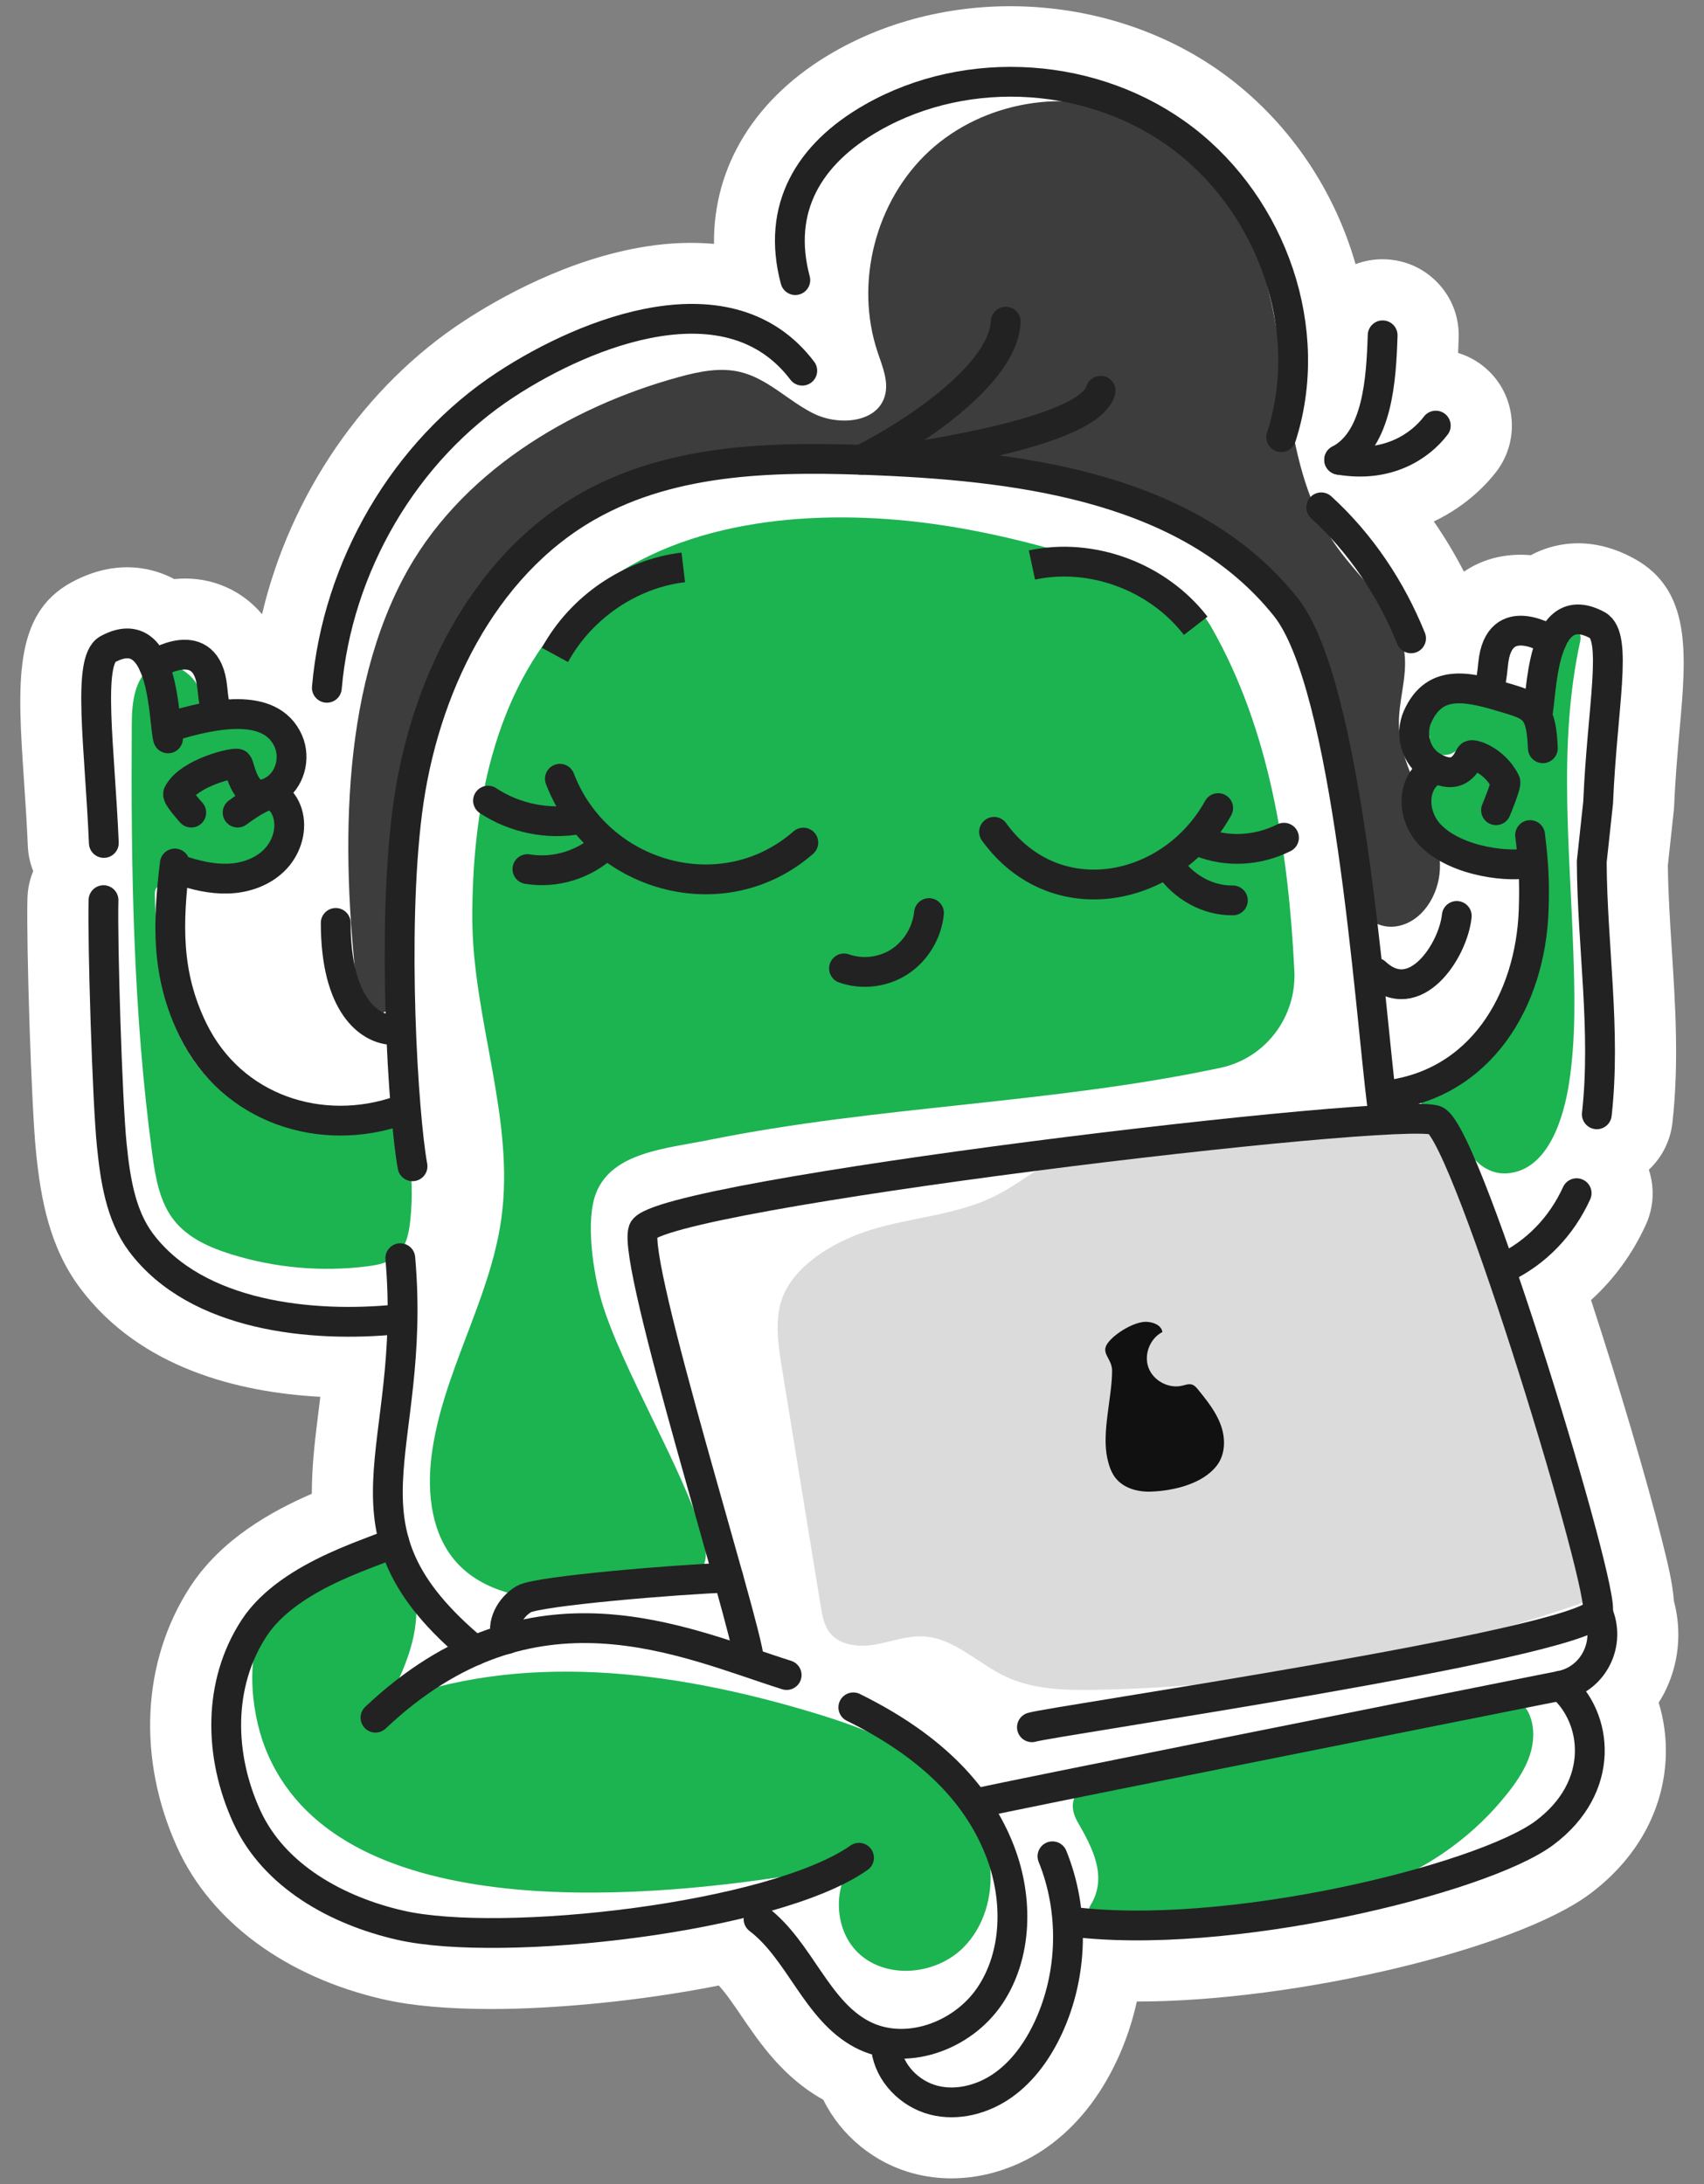
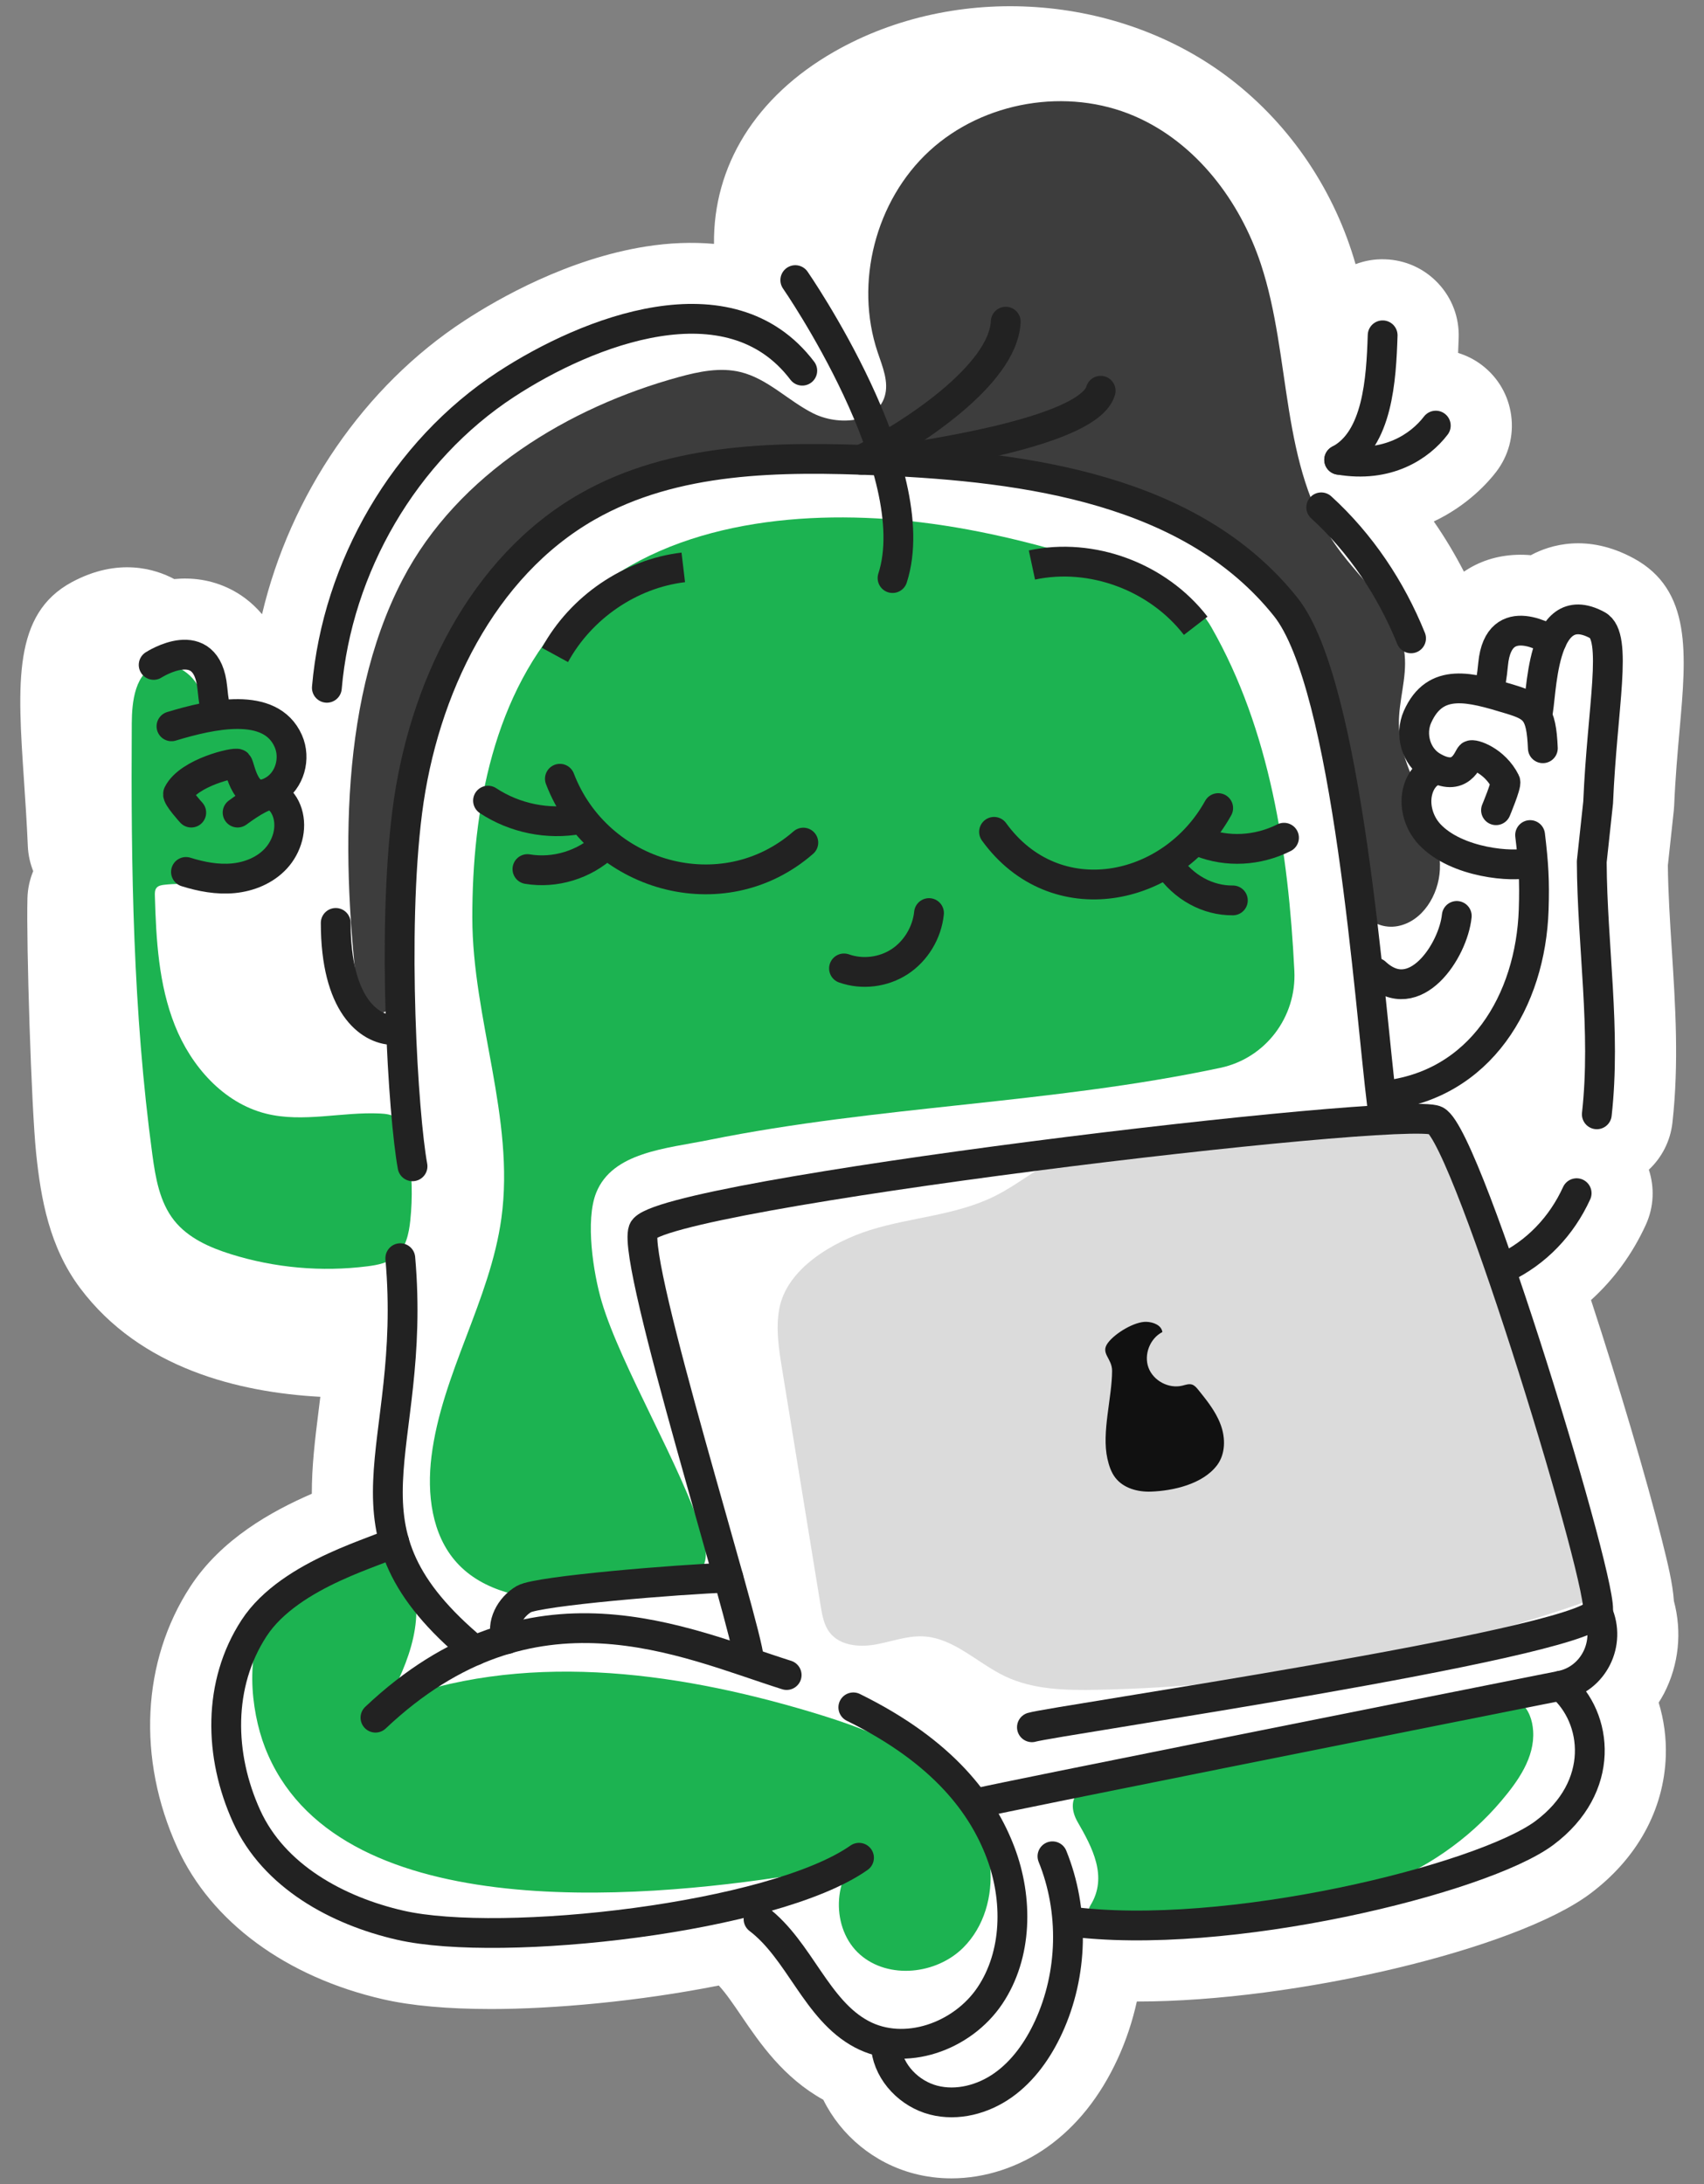
<svg xmlns="http://www.w3.org/2000/svg" id="Layer_1" width="195" height="250" viewBox="0 0 195 250">
  <rect x="0" y="0" width="195" height="250" fill="#808080" stroke="none" />
  <defs>
    <style>.cls-1{stroke-linecap:round;stroke-linejoin:round;}.cls-1,.cls-2{fill:none;stroke:#222;stroke-width:3.411px;}.cls-2{stroke-miterlimit:10;}.cls-3{fill:#3d3d3d;}.cls-3,.cls-4,.cls-5,.cls-6,.cls-7{stroke-width:0px;}.cls-4{fill:#111;}.cls-5{fill:#1cb351;}.cls-6{fill:#dbdbdb;}.cls-7{fill:#fff;}</style>
  </defs>
  <path class="cls-7" d="m191.585,92.222c.133-3.173.398-6.166.633-8.812.758-8.526,1.411-15.89-5.278-19.508-5.325-2.883-9.584-1.496-11.649-.411-.035.018-.065.041-.1.06-2.253-.199-4.44.167-6.366,1.124-.391.194-.834.446-1.299.76-1.032-2-2.18-3.925-3.447-5.747,3.924-1.849,6.289-4.565,7.142-5.682,1.413-1.847,2.022-4.134,1.715-6.439-.307-2.305-1.493-4.352-3.341-5.766-.834-.638-1.76-1.103-2.735-1.403.028-.621.049-1.212.066-1.736.075-2.324-.759-4.537-2.349-6.233-1.591-1.697-3.747-2.673-6.082-2.748-1.188-.041-2.326.161-3.37.558-2.351-8.226-7.29-15.799-14.333-21.208-12.753-9.794-31.389-11.077-45.32-3.118-9.001,5.142-13.865,13.088-13.765,22.002-2.482-.22-5.098-.128-7.826.306-8.899,1.416-16.801,5.919-20.719,8.477-11.513,7.516-19.955,19.958-23.175,33.609-1.237-1.474-2.61-2.37-3.638-2.88-2.22-1.102-4.425-1.335-6.417-1.143-.022-.012-.042-.027-.064-.039-2.064-1.089-6.327-2.483-11.662.398-6.739,3.637-6.205,11.6-5.465,22.64.164,2.454.334,4.99.443,7.571.043,1.011.263,1.97.616,2.859-.399.969-.63,2.01-.659,3.089-.137,5.201.44,23.791.988,29.144.54,5.279,1.525,10.811,5.044,15.502,6.892,9.188,18.164,11.933,27.483,12.438-.067.547-.135,1.093-.202,1.634-.403,3.212-.779,6.324-.771,9.463-4.599,1.995-10.367,5.19-13.908,10.629-5.556,8.535-6.108,19.71-1.477,29.895,3.858,8.48,12.449,14.803,23.568,17.345,3.218.737,7.376,1.11,12.358,1.11,7.063,0,16.857-.865,26.03-2.69.806.866,1.672,2.138,2.577,3.471,2.148,3.162,4.822,7.071,9.385,9.608,2.016,4.082,5.808,7.263,10.419,8.459,1.362.355,2.788.535,4.239.535,3.828,0,7.724-1.271,10.969-3.577,3.352-2.382,6.06-5.774,8.048-10.085.969-2.101,1.702-4.314,2.204-6.582.029,0,.056.001.085.001,18.121,0,43.277-5.988,51.765-12.322,5.385-4.02,8.468-9.613,8.681-15.749.073-2.097-.212-4.176-.813-6.144.213-.343.428-.685.615-1.048,1.705-3.311,2.07-7.058,1.127-10.58-.142-2.045-.707-4.327-1.386-7.044-1.717-6.868-4.937-17.743-8.099-27.404,2.608-2.369,4.74-5.264,6.274-8.623.939-2.059.996-4.295.344-6.297,1.462-1.373,2.459-3.247,2.698-5.381.761-6.827.337-13.425-.074-19.825-.204-3.194-.415-6.493-.449-9.621l.68-6.293c.017-.16.029-.32.041-.552Z" />
-   <path class="cls-5" d="m178.133,72.656c-.72,2.023-1.439,4.047-2.159,6.07-.206.578-.421,1.153-.617,1.734-.029.07-.057.14-.086.211-.001.002-.002.003-.003.005-.374-.009-.93-.367-1.301-.472-.451-.128-.906-.21-1.37-.273-.427-.059-.856-.082-1.284-.087-.066-.162-.16-.312-.292-.433-.293-.269-.599-.358-.99-.41-1.332-.179-2.755.189-3.9.875-1.269.76-2.19,1.891-2.725,3.261-.124.318-.024.796.141,1.079.019.032.046.062.068.093-.049.437-.002.868.215,1.255.78,1.393,2.821.953,3.377-.38.314-.753-.544,1.025.235.583.194-.11.402-.205.617-.287.091-.006.182-.015.27-.012,1.613.054,3.089,1.165,4.369,2.035.178.121.355.191.526.222.29,1.961.716,1.564.097,3.453-.257.784-.746,1.824-1.668,1.948-1.388.186-.794-1.4-.75-2.214.113-2.116-1.431-4.148-3.713-3.35-1.878.657-4.134,2.922-3.63,5.073.525,2.239,3.739,3.564,5.636,4.352,1.152.478,2.34.855,3.564,1.1.574.115,1.155.199,1.736.268.327.039.654.072.983.094.131.007.263.015.394.022.103.022.181.034.244.041.074.415-.074,1.107-.087,1.458-.021.549-.044,1.098-.073,1.646-.063,1.225-.148,2.45-.274,3.67-.235,2.278-.639,4.551-1.332,6.737-.79,2.491-2.019,4.858-3.817,6.771-2.13,2.267-4.802,4.023-7.277,5.885-.952.716-.847,2.8.707,2.609,2.101-.259,2.903,2.649,3.765,4.075,1.039,1.719,2.658,3.11,4.784,2.941,4.73-.376,6.454-6.511,7.044-10.318.808-5.214.647-10.588.458-15.844-.196-5.448-.572-10.89-.667-16.342-.107-6.17.164-12.354,1.486-18.398.388-1.772-2.098-2.436-2.7-.744Z" />
  <path class="cls-5" d="m46.74,131.693c-.08-.504-.173-1.006-.279-1.505-.179-.848-.443-1.762-1.151-2.261-.517-.365-1.181-.438-1.813-.469-4.364-.211-8.819,1.074-13.058.013-4.881-1.222-8.579-5.438-10.433-10.115-1.854-4.677-2.143-9.81-2.283-14.839-.009-.308-.007-.645.186-.885.202-.25.551-.317.87-.354,2.299-.27,4.667.095,6.915-.452,2.229-.542,4.219-2.004,5.402-3.969.612-1.016,1.019-2.203.881-3.382s-.91-2.324-2.046-2.668c1.72-1.609,3.6-3.804,2.823-6.027-.418-1.196-1.568-2.034-2.798-2.339s-2.531-.143-3.759.17c-.86.219-1.887.473-2.542-.126-.652-.596-.494-1.632-.559-2.513-.164-2.197-2.704-4.326-4.949-3.813-2.747.628-3.052,4.301-3.067,6.606-.103,16.496.137,33.044,2.355,49.391.361,2.663.832,5.454,2.506,7.557,1.586,1.991,4.038,3.08,6.468,3.841,5.026,1.575,10.392,2.054,15.618,1.395,1.159-.146,2.373-.375,3.265-1.13,1.16-.982,1.503-2.612,1.662-4.124.279-2.661.206-5.359-.214-8.001Z" />
  <path class="cls-3" d="m164.593,97.008c-.364-1.998-1.188-3.937-2.022-5.808-1.183-2.652-2.432-5.381-2.485-8.284-.048-2.662.922-5.292.66-7.942-.486-4.916-4.882-8.344-7.753-12.363-6.548-9.165-5.166-21.676-8.699-32.371-2.4-7.265-7.434-13.912-14.458-16.946-7.702-3.327-17.291-1.703-23.467,3.975-6.177,5.677-8.601,15.096-5.934,23.05.554,1.652,1.315,3.404.803,5.07-.94,3.059-5.335,3.359-8.193,1.919s-5.196-3.964-8.306-4.721c-2.322-.565-4.762-.058-7.066.574-12.501,3.43-25.265,11.027-31.594,23.159-7.659,14.681-6.841,34.258-4.888,49.614.175,1.377,2.627-.031,4.317-.82,1.372-.64.814-3.383.807-4.522-.029-5.269-.255-10.596.154-15.854.647-8.32,3.228-16.463,7.326-23.731,3.059-5.425,7.066-10.47,12.368-13.738,6.28-3.871,13.863-4.965,21.229-5.374,12.524-.696,25.22.363,37.218,4.019,7.644,2.33,15.177,5.854,20.549,11.77,8.32,9.162,10.131,22.392,10.673,34.756.03.676.062,1.373.351,1.984.625,1.323,2.32,1.855,3.759,1.585,2.854-.537,4.693-3.567,4.833-6.467.041-.854-.031-1.699-.182-2.533Z" />
  <path class="cls-5" d="m173.998,194.882c-1.291-1.064-3.164-.738-4.699-.596-3.415.318-6.786,1.025-10.152,1.658-3.408.641-6.814,1.292-10.21,1.993-6.781,1.4-13.531,2.999-20.133,5.098-1.571.5-3.502.877-4.923,1.743-1.443.88-1.315,2.469-.565,3.767,1.685,2.921,3.486,6.279,1.476,9.539-.613.995.19,2.214,1.29,2.248,4.109.128,8.185-.377,12.238-1.01,4.016-.627,8.053-1.182,12.059-1.867,2.032-.348,4.006-.858,5.91-1.563.312.26.744.367,1.265.17,5.493-2.068,10.461-5.434,14.258-9.932,1.878-2.224,3.835-4.935,3.635-8.003-.08-1.218-.481-2.451-1.448-3.247Z" />
  <path class="cls-6" d="m182.272,181.949c.067-.517-.035-1.081-.147-1.601-3.664-17.048-9.277-33.677-16.695-49.457-.422-.897-.886-1.835-1.71-2.386-.745-.498-1.678-.606-2.573-.663-9.556-.609-18.908,3.004-28.48,3.273-3.439.097-6.984-.226-10.232.91-3.121,1.091-5.643,3.423-8.605,4.892-4.473,2.219-9.568,2.403-14.273,3.885-4.179,1.316-9.54,4.371-10.384,9.035-.413,2.278-.04,4.617.332,6.903,1.47,9.025,2.939,18.05,4.409,27.074.176,1.081.374,2.214,1.05,3.075,1.157,1.473,3.324,1.676,5.17,1.358s3.651-1.033,5.521-.939c3.512.177,6.202,3.07,9.378,4.578,3.25,1.543,6.985,1.607,10.582,1.535,18.6-.376,37.139-3.659,54.737-9.693.613-.21,1.266-.454,1.632-.989.164-.24.251-.508.288-.791Z" />
  <path class="cls-5" d="m113.31,213.627c-.087-.956-.276-1.902-.566-2.811-1.319-4.135-4.453-7.512-8.101-9.864-3.648-2.353-7.806-3.783-11.965-5.026-15.773-4.713-33.127-6.955-48.461-.965,2.614-4.642,4.804-10.387,2.38-15.132-1.898-3.716-4.644-3.417-7.248-1.298-2.657,2.161-6.301,3.426-8.431,6.188-3.013,3.908-2.253,11.026-.597,15.295,7.905,20.383,42.534,17.442,60.408,14.622.4-.063.8-.127,1.2-.191,1.295-.208,2.821-.327,3.72.628,1.436,1.524,1.361-4.279,3.068-3.067-3.499,2.768-3.648,8.793-.29,11.731,3.267,2.858,8.728,2.264,11.803-.8,2.399-2.391,3.388-5.913,3.08-9.31Z" />
  <path class="cls-5" d="m138.642,71.822c-2.948-5.167-9.337-6.294-14.615-7.904-6.964-2.125-14.094-3.786-21.361-4.412-12.878-1.11-28.027.801-37.398,10.567-8.828,9.2-11.226,22.657-11.218,34.96.008,11.562,4.898,22.95,3.328,34.405-1.289,9.404-6.829,17.837-8,27.256-.53,4.268.004,8.973,2.886,12.165,3.017,3.342,7.889,4.271,12.392,4.275,4.528.004,9.057-.735,13.349-2.177.849-.285,1.739-.634,2.267-1.358.83-1.138.463-2.718.062-4.069-2.188-7.366-9.28-19.139-11.468-26.505-.972-3.271-1.909-9.342-.636-12.508,1.868-4.644,8.002-5.043,12.908-6.034,19.412-3.923,39.035-4.124,58.409-8.231.038-.008.076-.016.114-.024,5.166-1.1,8.723-5.82,8.461-11.095-.678-13.677-2.806-27.61-9.481-39.31Z" />
  <path class="cls-1" d="m47.208,133.499c-1.063-5.805-2.385-26.643-.6-40.614,1.785-13.971,8.563-28.012,20.589-34.882,10.002-5.714,22.071-5.779,33.517-5.286,16.914.728,35.711,3.333,46.415,16.749,7.159,8.972,9.601,45.623,11.041,57.11" />
  <path class="cls-1" d="m178.623,192.949c4.262,3.668,5.172,11.591-1.884,16.858-7.056,5.267-36.54,12.54-54.522,10.108" />
  <path class="cls-1" d="m54.328,188.924c-17.083-14.217-6.53-22.398-8.518-44.906" />
  <path class="cls-1" d="m98.57,52.633c5.438-2.711,16.234-9.629,16.523-15.811" />
  <path class="cls-1" d="m42.967,196.612c17.953-16.96,35.266-8.6,47.054-4.88" />
  <path class="cls-1" d="m37.405,78.728c1.19-13.819,8.858-27.129,20.516-34.74,9.327-6.089,25.586-12.51,33.888-1.558" />
-   <path class="cls-1" d="m91.012,32.063c-2.186-8.204,1.521-14.444,8.779-18.59,11.013-6.292,25.612-5.284,35.699,2.463s15.107,21.806,11.128,34.106" />
+   <path class="cls-1" d="m91.012,32.063s15.107,21.806,11.128,34.106" />
  <path class="cls-1" d="m151.198,58.073c4.522,4.122,7.993,9.331,10.278,14.995" />
  <path class="cls-1" d="m153.251,52.633c4.405-2.31,4.811-9.19,4.974-14.251" />
  <path class="cls-1" d="m153.251,52.633c5.528.954,9.221-1.517,11.056-3.916" />
  <path class="cls-1" d="m157.414,111.335c4.508,4.194,8.891-2.538,9.293-6.493" />
  <path class="cls-1" d="m38.42,105.642c0,9.411,3.856,12.187,6.523,12.256" />
  <path class="cls-1" d="m103.08,52.527c4.539-.728,21.566-3.295,22.876-7.8" />
-   <path class="cls-1" d="m45.763,127.108c-8.916,3.131-19.202-.071-23.674-9.22-3.131-6.405-2.892-12.307-2.083-19.048" />
-   <path class="cls-1" d="m45.391,151.026c-9.592.957-22.861-.278-29.252-8.799-2.359-3.145-2.956-7.328-3.348-11.164-.518-5.057-1.073-23.215-.946-28.029" />
  <path class="cls-1" d="m19.623,83.137c4.564-1.381,11.32-2.918,13.362,1.674.882,1.983.19,4.524-1.67,5.64-3.313,1.988-3.8-2.694-4.124-3.017-.241-.241-5.595.978-6.81,3.417-.165.331,1.504,2.162,1.504,2.162" />
-   <path class="cls-1" d="m11.882,96.489c-.458-10.881-1.95-20.884.46-22.184,6.624-3.575,6.348,8.485,6.89,10.212" />
  <path class="cls-1" d="m17.585,76.107c.045-.022,6.075-3.931,6.716,2.645.132,1.355.312,2.63.537,2.956" />
  <path class="cls-1" d="m21.282,99.806c1.753.548,3.593.898,5.418.724s3.643-.911,4.895-2.281,1.854-3.413,1.294-5.198c-.257-.82-.774-1.587-1.525-1.976s-2.627.801-4.173,1.937" />
  <path class="cls-1" d="m158.284,125.423c11.126-1.146,16.881-10.881,17.226-21.303.11-3.31-.017-5.252-.41-8.535" />
  <path class="cls-1" d="m172.073,145.165c3.753-1.783,6.632-4.82,8.352-8.587" />
  <path class="cls-1" d="m176.558,85.648c-.176-4.206-.93-4.758-3.75-5.614-4.551-1.381-8.562-2.563-10.598,2.029-.879,1.983-.19,4.524,1.666,5.64,3.304,1.988,4.086-.908,4.409-1.232.24-.241,2.77.562,3.982,3.001.164.331-1.068,3.269-1.068,3.269" />
  <path class="cls-1" d="m182.735,127.549c1.07-9.592-.534-19.312-.58-28.917l.731-6.774c.456-10.881,2.311-19.001-.092-20.301-6.605-3.575-6.33,8.485-6.87,10.212" />
  <path class="cls-1" d="m177.566,73.358c-.045-.022-6.057-3.931-6.697,2.645-.132,1.355-.311,2.63-.536,2.956" />
  <path class="cls-1" d="m174.979,98.745c-1.748.548-8.272.079-11.383-3.244-1.267-1.353-1.849-3.413-1.29-5.198.257-.82.771-1.587,1.521-1.976" />
  <path class="cls-1" d="m45.115,176.502c-1.103.941-11.871,3.455-16.043,9.863-4.172,6.408-4.023,14.56-.848,21.54,3.118,6.854,10.373,10.815,17.586,12.464,11.613,2.655,42.686-.829,52.492-7.722" />
  <path class="cls-1" d="m97.651,195.432c10.45,5.146,14.825,11.284,16.842,16.601s1.945,11.694-1.211,16.396c-3.156,4.702-9.733,7.046-14.679,4.414-5.208-2.771-7.087-9.592-11.799-13.174" />
  <path class="cls-1" d="m120.44,212.479c2.519,6.201,2.351,13.487-.451,19.559-1.195,2.59-2.886,5.001-5.186,6.635s-5.258,2.42-7.972,1.715c-2.714-.705-5.058-3.051-5.43-5.89" />
  <path class="cls-1" d="m118.09,197.71c2.433-.738,62.073-9.387,64.736-13.164,1.161-1.647-14.796-54.408-18.519-56.285-3.492-1.76-89.19,8.464-90.693,12.556-1.35,3.675,11.84,45.287,12.106,49.207v-.336" />
  <path class="cls-1" d="m112.169,206.319c3.487-.809,48.489-9.79,66.454-13.37,3.734-.744,5.796-4.87,4.203-8.404h0" />
  <path class="cls-1" d="m83.355,180.585c-5.643.181-21.79,1.519-23.392,2.447-1.558.902-2.664,2.908-1.975,4.598" />
  <path class="cls-1" d="m64.072,89.139c4.292,11.226,18.597,15.392,27.856,7.309" />
  <path class="cls-1" d="m55.848,91.647c3.048,2.011,6.853,2.786,10.421,2.124" />
  <path class="cls-1" d="m60.358,99.48c3.15.527,6.514-.502,8.864-2.712" />
  <path class="cls-1" d="m139.404,92.497c-5.364,9.688-18.67,12.366-25.649,2.72" />
  <path class="cls-1" d="m146.936,95.889c-3.018,1.513-6.499,1.692-9.536.49" />
  <path class="cls-1" d="m141.084,103.064c-2.863.035-5.659-1.498-7.367-4.037" />
  <path class="cls-1" d="m106.312,104.514c-.23,2.246-1.507,4.356-3.369,5.569s-4.271,1.504-6.358.767" />
  <path class="cls-2" d="m63.506,74.966c2.982-5.454,8.617-9.299,14.686-10.02" />
  <path class="cls-2" d="m118.09,64.672c6.851-1.464,14.404,1.341,18.742,6.959" />
  <path class="cls-4" d="m139.386,162.369c-.576-1.191-1.423-2.247-2.258-3.283-.201-.249-.421-.512-.727-.605-.361-.11-.743.042-1.11.13-1.552.373-3.308-.564-3.862-2.061s.168-3.352,1.588-4.079c-.101-.784-1.042-1.145-1.832-1.17-1.328-.043-3.556,1.279-4.398,2.405-.907,1.212.481,1.758.477,3.208-.008,3.065-1.215,7.041-.535,10.063.174.774.425,1.55.911,2.177.921,1.188,2.541,1.635,4.044,1.584,2.565-.087,5.964-.856,7.595-3.026.963-1.281.972-3.086.426-4.593-.093-.257-.2-.506-.318-.751Z" />
  <path class="cls-5" d="m43.607,130.47c-.017-.067-.03-.132-.04-.196-.006 0-.015-0-.022-0.0.008.117.031.177.062.196Z" />
</svg>